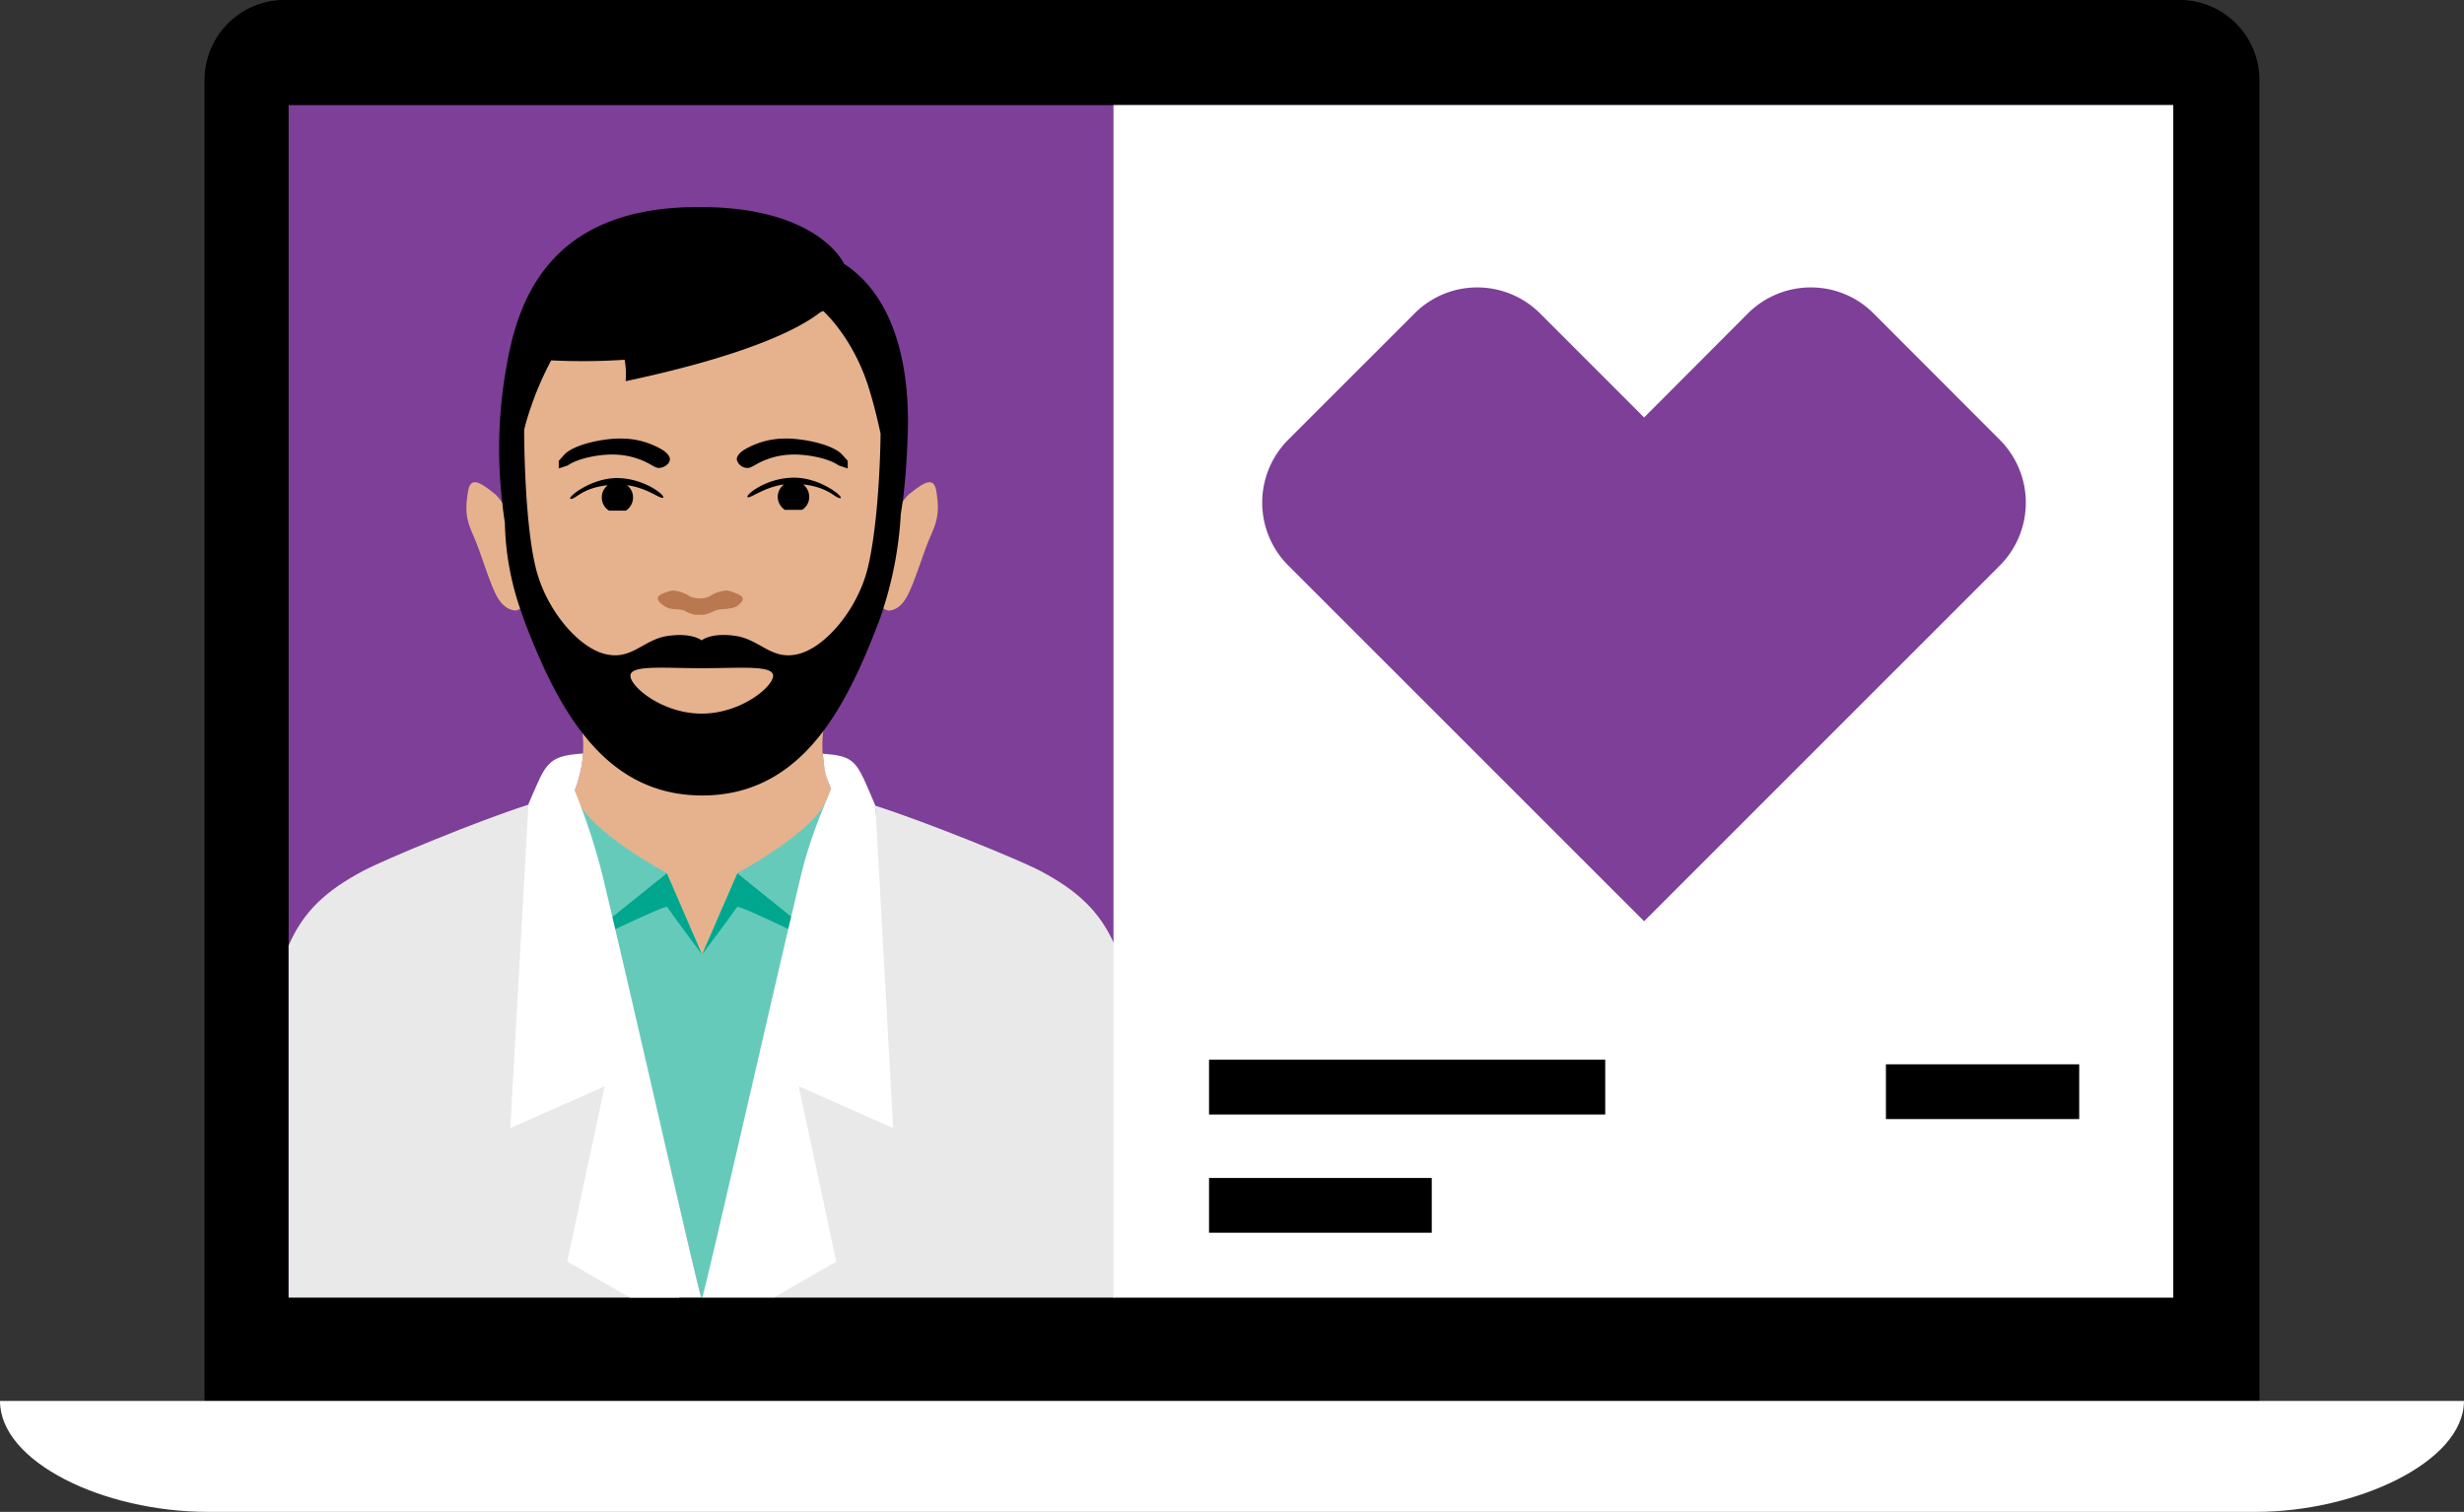
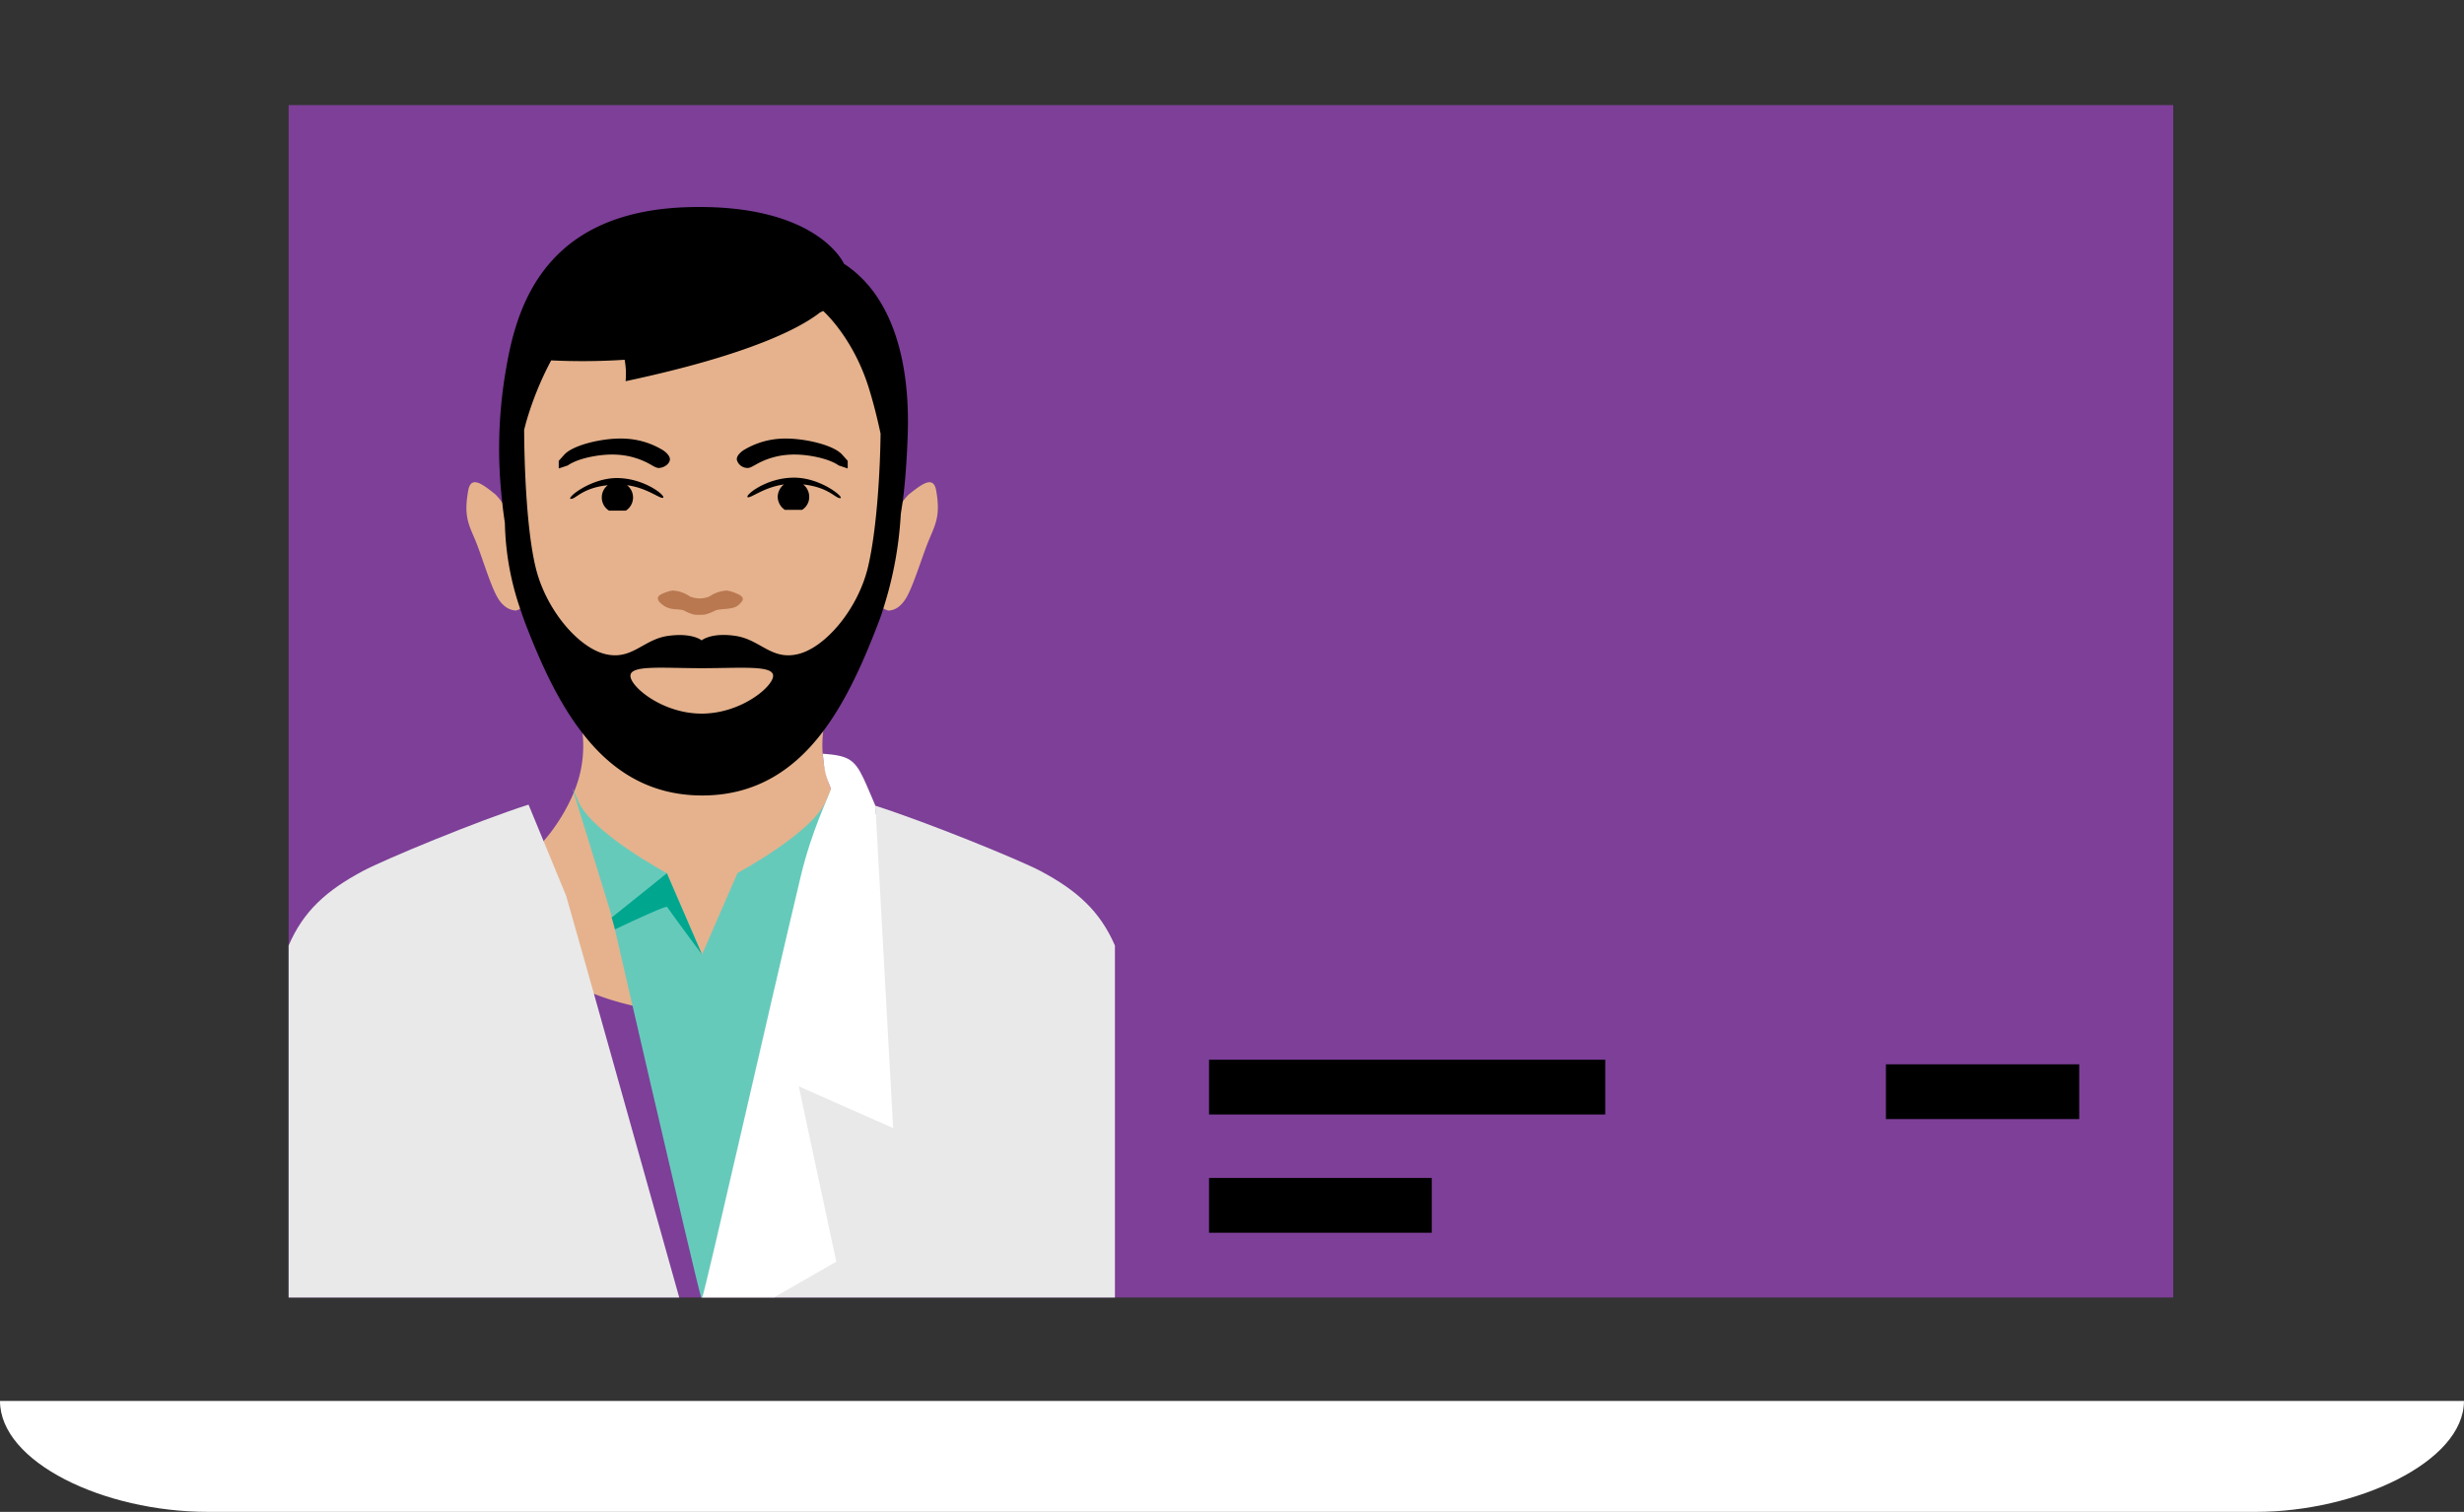
<svg xmlns="http://www.w3.org/2000/svg" id="art" viewBox="0 0 720 441.76">
  <rect x="0" y="0" width="720" height="441.76" fill="#333333" stroke="none" />
  <defs>
    <style>.cls-1{fill:#fff;}.cls-2{fill:#7d3f98;}.cls-3{fill:#e5b28d;}.cls-4{fill:#b97850;}.cls-5{fill:#66cabb;}.cls-6{fill:#00a78e;}.cls-7{fill:none;}.cls-8{fill:#e9e9e9;}</style>
  </defs>
  <polygon class="cls-1" points="163.12 233.46 246.13 233.46 240.41 220.22 170.36 220.21 163.12 233.46" />
-   <path d="M670.66-308.59A23.39,23.39,0,0,0,647.27-332H93.61a23.4,23.4,0,0,0-23.4,23.39v386H670.66Z" transform="translate(-10.44 331.98)" />
  <path class="cls-1" d="M670.66,77.36H10.44c0,17.9,30.3,32.41,60.75,32.41H669.68c29.24,0,60.75-14.51,60.75-32.41Z" transform="translate(-10.44 331.98)" />
  <rect class="cls-2" x="84.34" y="30.71" width="550.7" height="348.4" />
  <path class="cls-3" d="M284-188.67c-.82-4.56-4.27-1.76-7.95,1.11a14.41,14.41,0,0,0-1.76,2.05,26.7,26.7,0,0,0-2,3.39c1.11-9.71,2.1-21.64,1.22-27.31-4.15-28.42-14-57.42-56.78-58.94H215c-44.33,1.57-51.81,25.2-56.79,58.94-.87,5.91.24,18.65,1.41,28.59a27.73,27.73,0,0,0-2.46-4.32,15.43,15.43,0,0,0-2-2.4c-3.63-2.87-7.08-5.67-7.9-1.11-1.34,7.25.06,9.82,1.93,14.21,1.81,4.21,4.27,12.75,6.43,16.72,1.76,3.22,3.92,4.1,5.62,4.15a5,5,0,0,0,1.17-.52,8,8,0,0,0,1.22-.88,2.61,2.61,0,0,0,.47-.47c1.76,5.85,3.92,11.82,5,13.69a156.5,156.5,0,0,0,9.12,14.32,33.62,33.62,0,0,1,2.46,9.83A34.87,34.87,0,0,1,178.34-101v.05a.92.92,0,0,1-.17.3.44.44,0,0,1-.06.23,53.32,53.32,0,0,1-8.83,14.21,55,55,0,0,1-5.38,5.85A14.23,14.23,0,0,1,162.55-79c-7.72,7.37-6.55,15.91,0,23.39,4.74,5.5,12.34,10.47,21.4,14a77.58,77.58,0,0,0,11.29,3.45.22.22,0,0,0,.18.06A73.79,73.79,0,0,0,216-36.16a76.4,76.4,0,0,0,19.3-1.64.2.2,0,0,0,.17-.06,74,74,0,0,0,10.47-3c9.41-3.39,17.43-8.36,22.57-13.92,7.08-7.72,8.66-16.61.59-24.27-.71-.7-1.41-1.34-2.11-2.1a66.4,66.4,0,0,1-4.85-5.27,52.57,52.57,0,0,1-8.83-14.67v-.06c-.06-.06-.06,0-.06,0a.22.22,0,0,1,.06-.18A33.79,33.79,0,0,1,251-118.38a33,33,0,0,1,2.34-9,164.92,164.92,0,0,0,9.24-14.38c1.05-1.82,3.15-7.6,4.85-13.28.06,0,.06,0,.06.06a4.72,4.72,0,0,0,1.05.76,7.54,7.54,0,0,0,1.4.64c1.7,0,3.8-.93,5.56-4.15,2.16-4,4.68-12.51,6.49-16.72C283.83-178.85,285.29-181.42,284-188.67Z" transform="translate(-10.44 331.98)" />
  <path class="cls-4" d="M225.64-158.57a12.42,12.42,0,0,0-2.73-.86,9.7,9.7,0,0,0-5.11,1.7,7.11,7.11,0,0,1-2.9.6,7.12,7.12,0,0,1-2.91-.6,9.64,9.64,0,0,0-5.1-1.7,12.33,12.33,0,0,0-2.74.86c-2.81,1.12-.91,2.69,0,3.38,2.32,1.76,4.63.89,6.3,1.67a13,13,0,0,0,2.7,1.1,14.1,14.1,0,0,0,3.31,0,13.26,13.26,0,0,0,2.85-1.11c1.66-.78,5.21-.12,6.91-1.67C227.55-156.37,228.46-157.45,225.64-158.57Z" transform="translate(-10.44 331.98)" />
  <path d="M242.55-192.41c-8.36-.06-14.8,5.43-13.57,5.73,1.05.17,4.74-2.93,10.53-3.75a4.75,4.75,0,0,0-1.82,3.57A4.65,4.65,0,0,0,239.8-183h5a4.4,4.4,0,0,0,2.1-3.8,4.65,4.65,0,0,0-1.75-3.63c7.43.82,9.3,4,10.76,4C257.52-186.39,250.38-192.41,242.55-192.41Zm-51.93.11c-7.84.06-15,6.09-13.33,6.09,1.46,0,3.33-3.22,10.76-4a4.43,4.43,0,0,0-1.76,3.63,4.5,4.5,0,0,0,2.11,3.8h4.91a4.53,4.53,0,0,0,2.11-3.86,4.54,4.54,0,0,0-1.76-3.57c5.79.76,9.47,3.92,10.47,3.68C205.36-186.8,199-192.3,190.62-192.3Zm13.27-8.3a23.24,23.24,0,0,0-11-3.22c-5.85-.29-15,1.76-17.6,4.74l-1.58,1.75v2.23l2.63-.88c3.16-2.22,9.77-3.39,14.1-3.16a22.2,22.2,0,0,1,10.29,3c1,.59,1.81,1,2.45.88,1.29-.12,2.81-1.05,3-2.34S204.54-200.25,203.89-200.6Zm52.69,1.52c-2.57-3-11.75-5-17.6-4.74a23.29,23.29,0,0,0-11,3.22c-.65.35-2.46,1.7-2.22,3a3.19,3.19,0,0,0,2.92,2.34c.64.12,1.4-.29,2.45-.88a22.2,22.2,0,0,1,10.3-3c4.32-.23,10.93.94,14.09,3.16l2.63.88v-2.23Z" transform="translate(-10.44 331.98)" />
  <path d="M257.05-254.92s-7.6-17.37-44.79-16.55c-42.92.93-50.94,29.29-54,47.6a135,135,0,0,0-1.05,38.71c.18,2,.47,4,.76,6a81.83,81.83,0,0,0,4.45,25c.52,1.52,1.05,3.1,1.69,4.74,4.27,11.05,9.42,22.57,16.61,31.75C189-107,200-99.55,215.65-99.55c16,0,27.13-7.84,35.38-18.83,6.78-9.07,11.69-20.24,15.84-31,.65-1.64,1.23-3.28,1.7-4.86a110.22,110.22,0,0,0,5.09-27.54c.17-1.11.35-2.34.58-3.74.59-4.68,1.17-11.17,1.46-19.83C276.35-227,271-245.8,257.05-254.92ZM215.47-123.47c-11.46,0-20.81-7.84-20.81-11.05s9.35-2.22,20.81-2.22,20.88-.94,20.88,2.22S227-123.47,215.47-123.47Zm28.31-17.43c-7.84,2-11.11-4.15-18.31-5.26s-10,1.29-10,1.29-2.75-2.34-9.94-1.29-10.46,7.25-18.36,5.26S169.86-154,166.94-166.27c-2.58-10.71-3.28-28.83-3.34-40.12l.53-2.05a93.41,93.41,0,0,1,7.37-18.24,189.42,189.42,0,0,0,21.46-.18,22.63,22.63,0,0,1,.29,6.26c37.08-7.89,51.4-15.85,56.78-20.06.3-.17.65-.29.94-.46,0,0,8.48,7.42,13.16,21.92,1.34,4.21,2.57,9,3.62,13.92-.12,11-1.11,28.19-3.68,39C261.14-154,251.67-142.88,243.78-140.9Z" transform="translate(-10.44 331.98)" />
  <path class="cls-5" d="M215.75,47.15c1.51-4.49,18.93-81.58,28.8-122.94-.16.18-18.65-1-18.65-1l-10.31,23.7L205.35-76.69l-18.8.86s27.29,118.52,28.79,123Z" transform="translate(-10.44 331.98)" />
-   <path class="cls-6" d="M225.85-67c.38-.33,8.59,3.44,14.92,6.46l1-3.58c-7-5.56-15.73-12.72-15.83-12.77h0L215.59-53.07S222.77-62.62,225.85-67Z" transform="translate(-10.44 331.98)" />
  <path class="cls-5" d="M253.53-101.78,252-98.42h0c-3.34,9.35-26.12,21.56-26.12,21.56s8.84,7.16,15.83,12.72Z" transform="translate(-10.44 331.98)" />
  <path class="cls-6" d="M205.35-67c-.37-.33-8.87,3.55-15.2,6.57l-1-3.59c7-5.56,16-12.82,16.12-12.87h0l10.29,23.79S208.44-62.62,205.35-67Z" transform="translate(-10.44 331.98)" />
  <path class="cls-5" d="M177.67-101.78l1.51,3.36h0c3.33,9.35,26.11,21.56,26.11,21.56s-9,7.31-16,12.87Z" transform="translate(-10.44 331.98)" />
  <polygon class="cls-7" points="204.96 379.13 204.96 379.13 204.98 379.13 205.06 379.13 205.14 379.13 205.16 379.13 205.16 379.13 204.96 379.13" />
  <path class="cls-8" d="M336.23-55.7V47.15H236.47l9.47-88L248-60.26l14.1-26.14,4.15-7.71.06-.12-.12-2.34c15.38,4.91,42,15.79,48.24,19.06C325.23-71.78,331.9-65.7,336.23-55.7Z" transform="translate(-10.44 331.98)" />
  <path class="cls-8" d="M208.92,47.15H94.78V-55.7c4.27-10,11-16.08,21.75-21.81,6.38-3.39,33.45-14.62,48.3-19.35h.06l4.39,10.64,6.6,16L184-41.6Z" transform="translate(-10.44 331.98)" />
-   <path class="cls-1" d="M186.59-75.83A180.76,180.76,0,0,0,178.34-101h0a35.24,35.24,0,0,0,2.46-10.82c-7.28.55-9.86,1.52-12.56,7.14-.89,1.84-2.59,5.79-3.32,7.49l-.06.26h0L159.55-2.37l27.58-12.2L176.18,36.65l18.31,10.5h20.88C213.87,42.69,196.54-34.12,186.59-75.83Z" transform="translate(-10.44 331.98)" />
  <path class="cls-1" d="M271.42-2.37l-5.19-94.2s-2.61-6.23-3.5-8.07c-2.7-5.62-4.61-6.57-11.88-7.12.56,5.44.67,5.93,2.4,10.25,0,0,0,.09,0,.14-.9,2.65-5.65,12.14-8.85,25.54-9.94,41.71-27.28,118.52-28.78,123h20.88l18.31-10.5L243.84-14.57Z" transform="translate(-10.44 331.98)" />
-   <rect class="cls-1" x="325.37" y="30.7" width="309.68" height="348.44" />
  <path class="cls-2" d="M442.13-248a25.82,25.82,0,0,0-18.39,7.65l-36.83,36.81a26,26,0,0,0,0,36.82L490.86-62.8l103.9-103.89a26,26,0,0,0,0-36.82L558-240.31A25.84,25.84,0,0,0,539.57-248a26,26,0,0,0-18.46,7.69L490.86-210l-30.29-30.29A26,26,0,0,0,442.13-248" transform="translate(-10.44 331.98)" />
  <path d="M363.73-22.34H479.5v16H363.73Zm0,50.55h65.08v-16H363.73ZM561.52-5H618V-21H561.52Z" transform="translate(-10.44 331.98)" />
</svg>